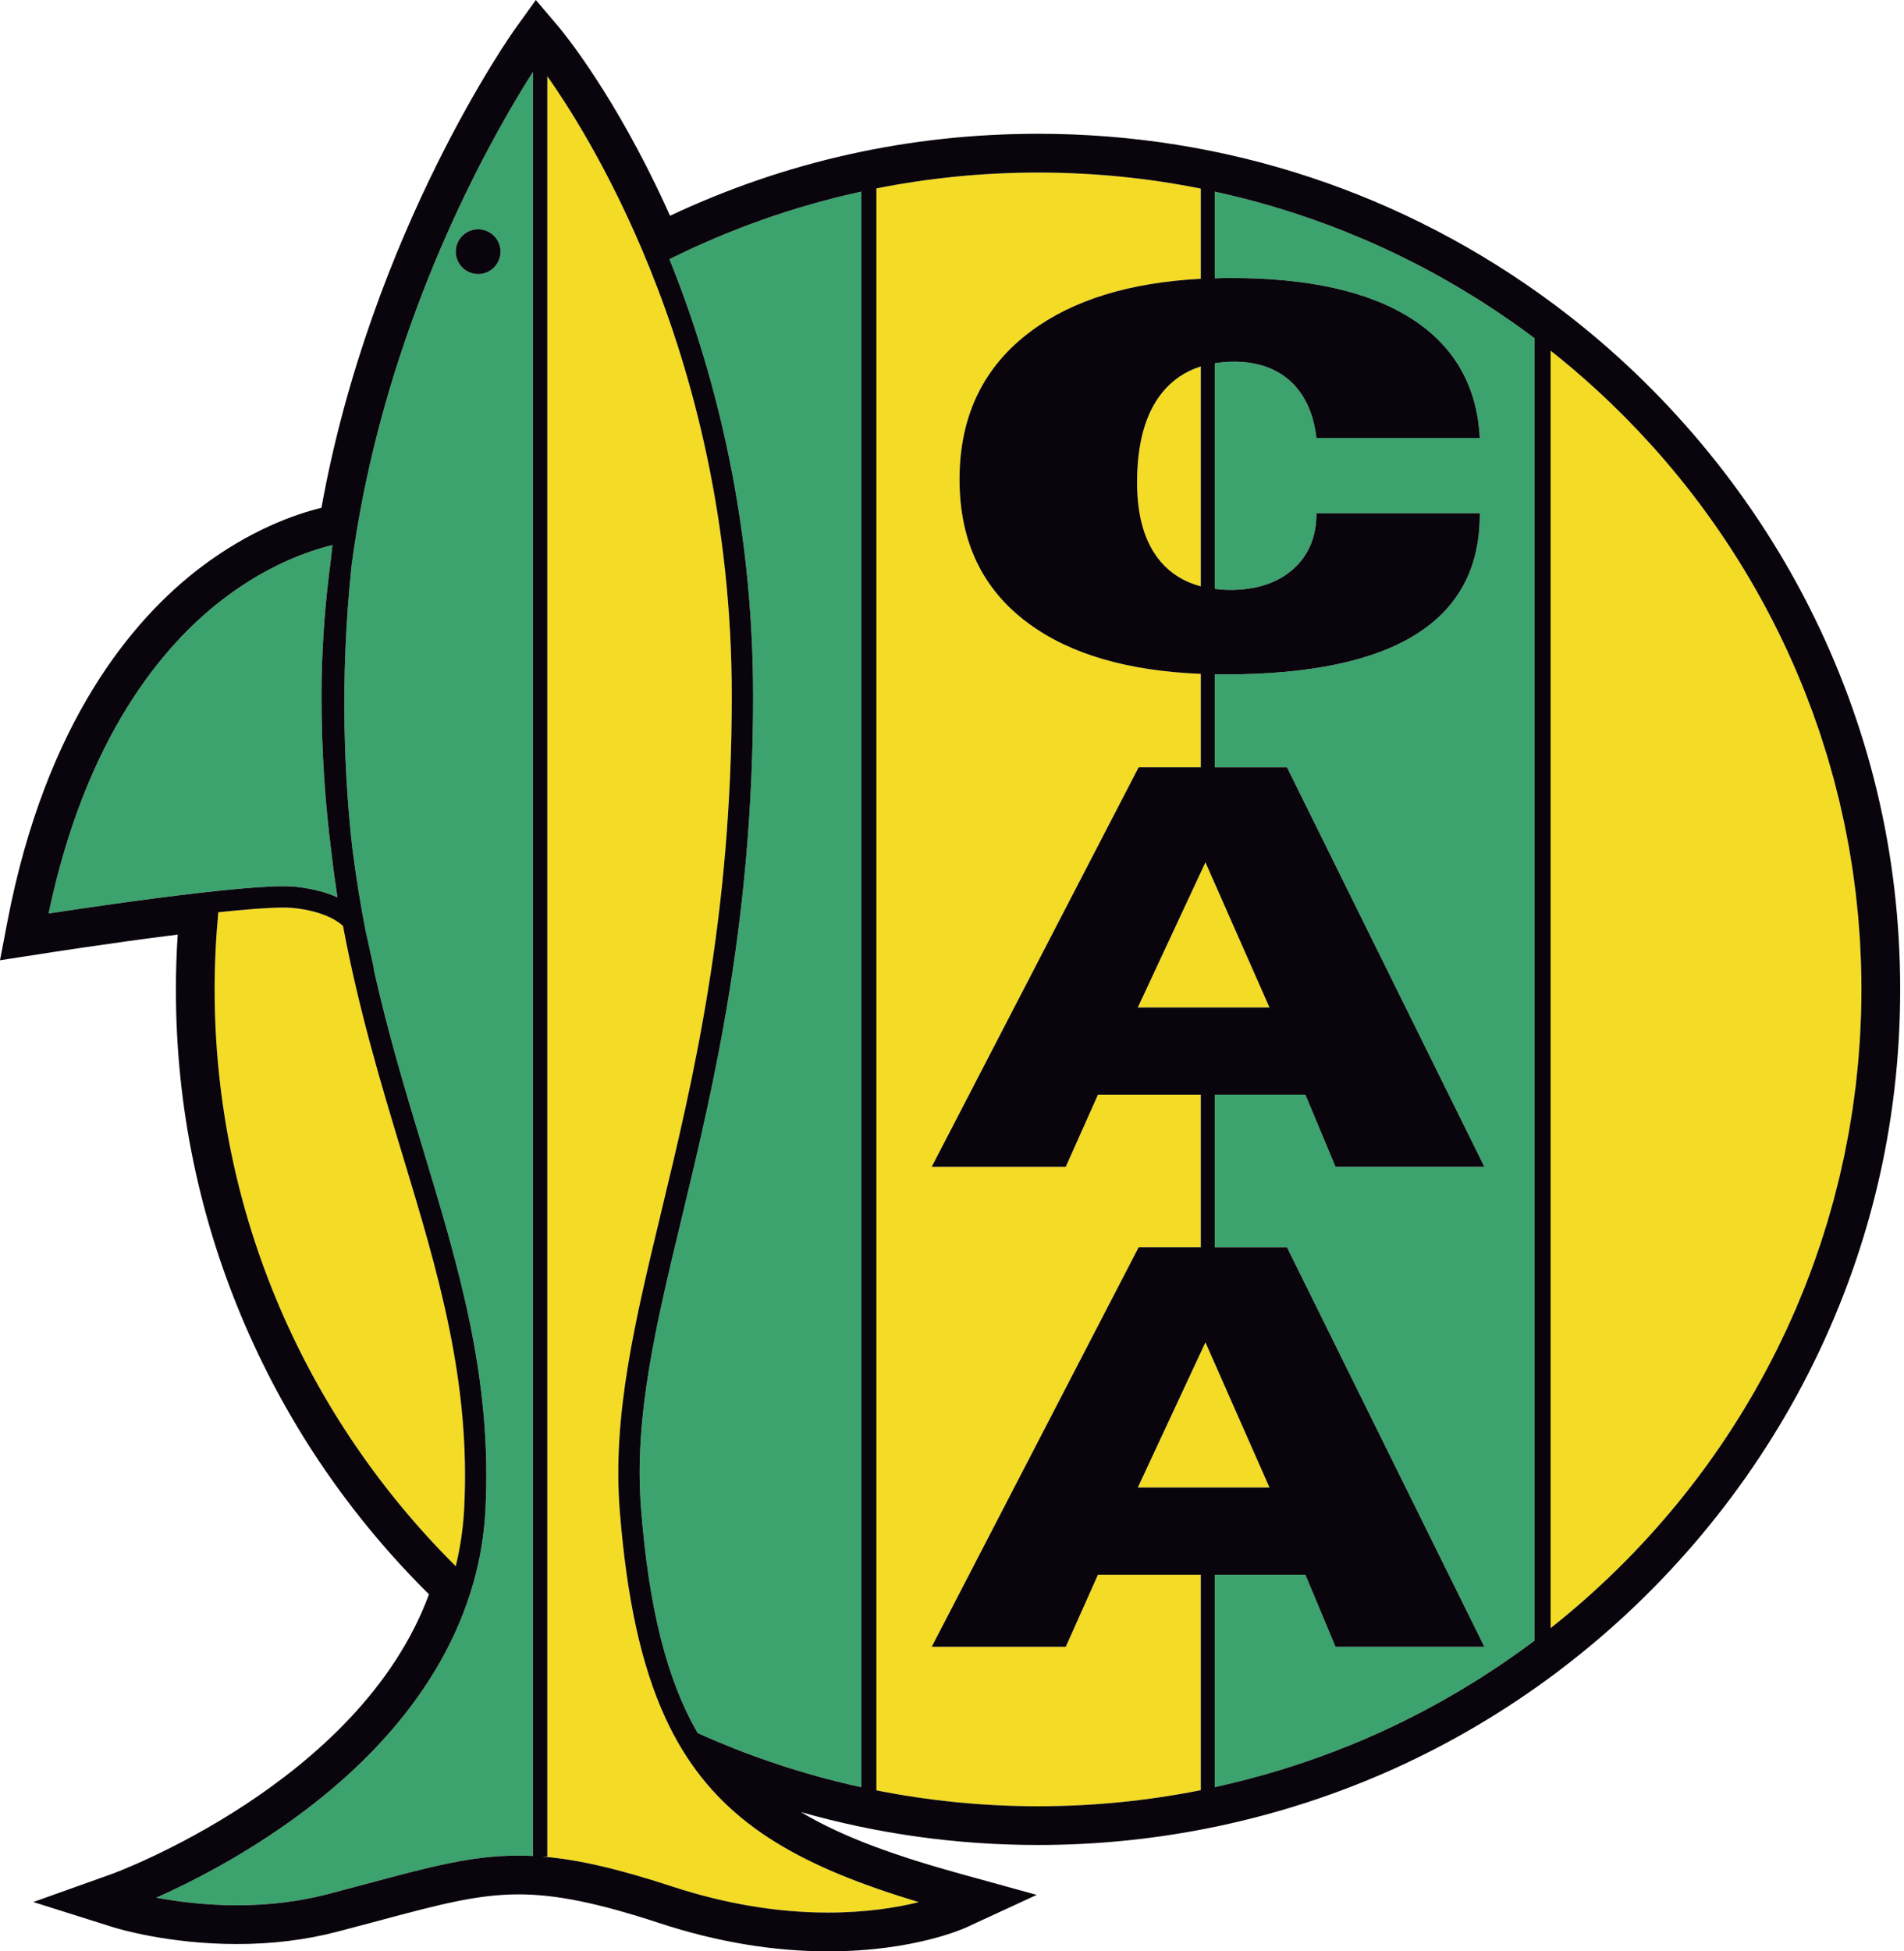
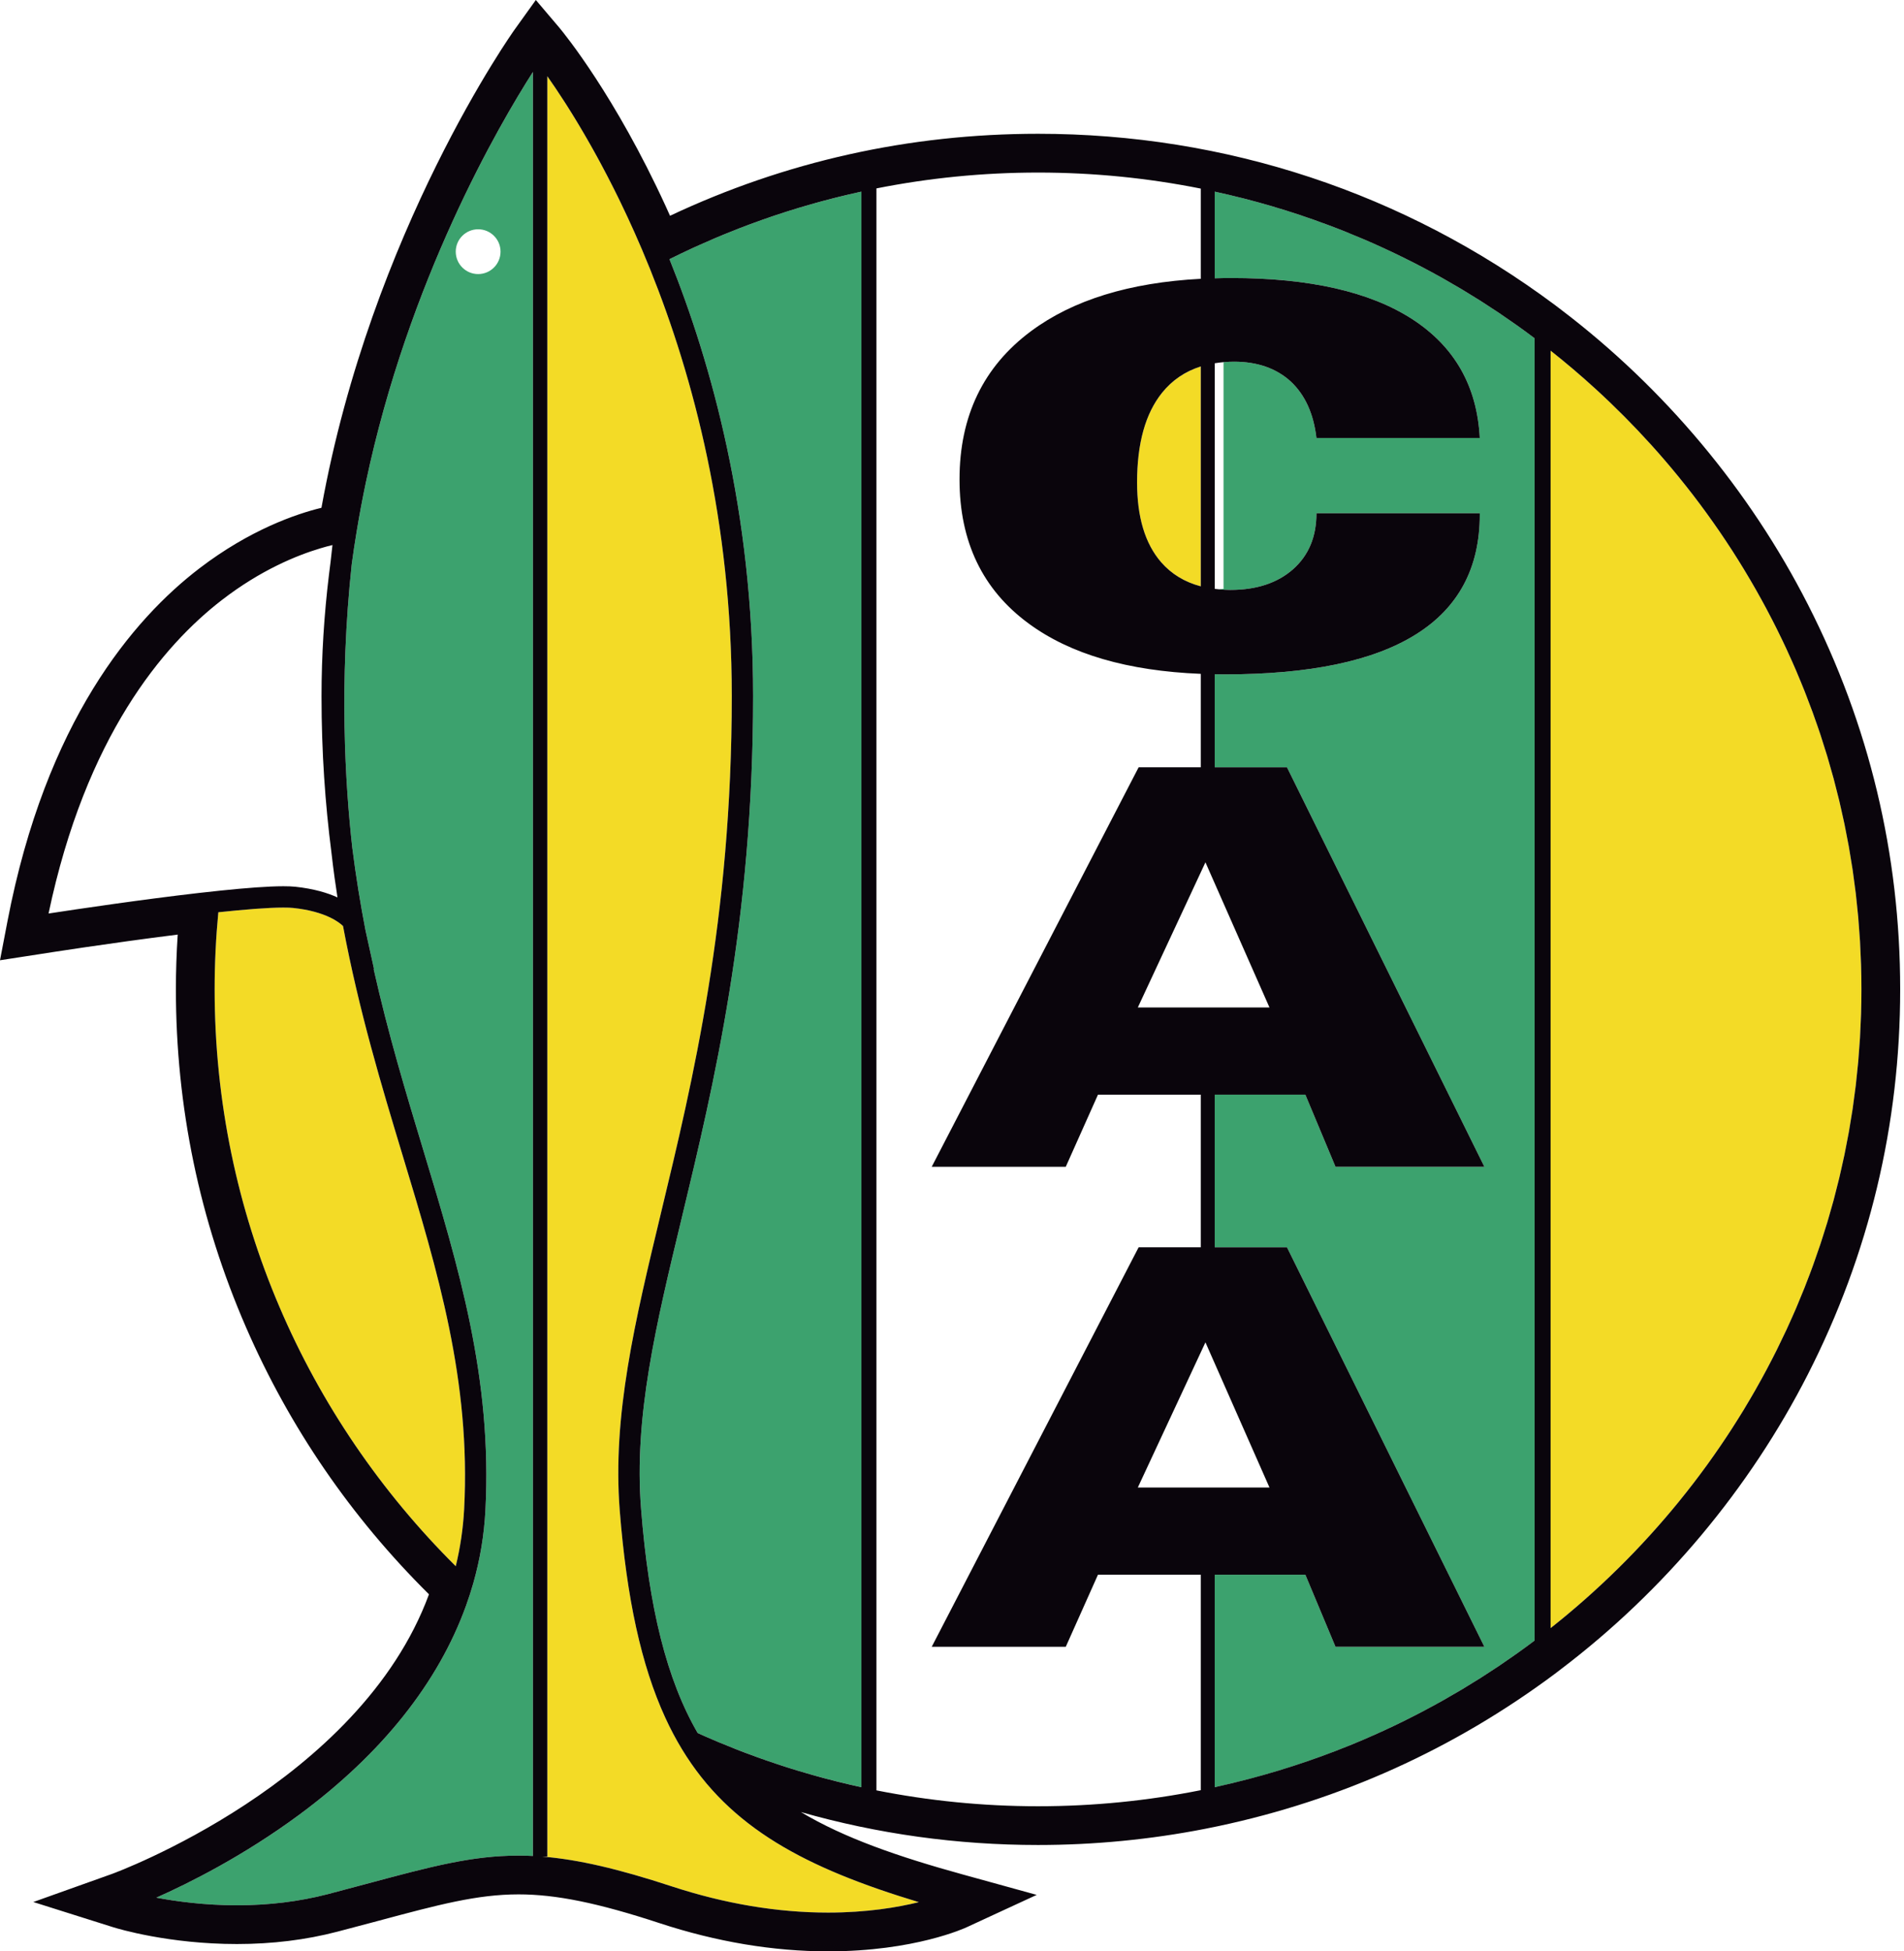
<svg xmlns="http://www.w3.org/2000/svg" width="488" height="500" viewBox="0 0 488 500" fill="none">
  <g clip-path="url(#clip0_23_2)">
    <path d="M422.779 393.504C422.796 393.487 422.815 393.467 422.83 393.45C424.106 392.042 425.365 390.62 426.605 389.179C426.632 389.149 426.659 389.115 426.686 389.084C427.913 387.657 429.122 386.215 430.313 384.754C430.349 384.705 430.391 384.657 430.427 384.608C431.601 383.164 432.758 381.703 433.896 380.222C433.947 380.159 433.996 380.091 434.047 380.028C435.168 378.567 436.269 377.094 437.353 375.603C437.419 375.511 437.485 375.421 437.555 375.326C438.615 373.858 439.66 372.377 440.684 370.882C440.767 370.765 440.847 370.644 440.927 370.525C441.933 369.052 442.92 367.571 443.888 366.071C443.988 365.923 444.078 365.77 444.175 365.619C445.121 364.146 446.052 362.665 446.963 361.17C447.075 360.983 447.185 360.791 447.294 360.606C448.181 359.137 449.052 357.664 449.9 356.174C450.027 355.95 450.148 355.729 450.272 355.505C451.101 354.047 451.916 352.576 452.703 351.093C452.844 350.83 452.978 350.563 453.117 350.303C453.882 348.854 454.638 347.395 455.373 345.929C455.523 345.621 455.667 345.312 455.818 345.005C456.527 343.569 457.223 342.127 457.899 340.678C458.059 340.323 458.212 339.971 458.375 339.618C459.022 338.203 459.664 336.781 460.279 335.349C460.451 334.946 460.614 334.54 460.784 334.138C461.373 332.743 461.954 331.348 462.515 329.937C462.693 329.49 462.86 329.036 463.033 328.586C463.57 327.215 464.1 325.839 464.601 324.453C464.786 323.952 464.958 323.442 465.136 322.938C465.615 321.594 466.089 320.25 466.539 318.893C466.726 318.334 466.896 317.767 467.081 317.206C467.504 315.893 467.924 314.583 468.323 313.263C468.51 312.645 468.678 312.023 468.858 311.403C469.23 310.126 469.602 308.848 469.952 307.564C470.132 306.891 470.297 306.203 470.472 305.524C470.793 304.284 471.119 303.045 471.418 301.793C471.593 301.061 471.751 300.317 471.919 299.578C472.191 298.374 472.471 297.171 472.723 295.958C472.889 295.163 473.035 294.358 473.19 293.558C473.419 292.394 473.655 291.234 473.864 290.065C474.019 289.199 474.148 288.327 474.291 287.464C474.476 286.348 474.671 285.227 474.838 284.106C474.977 283.17 475.089 282.227 475.215 281.286C475.361 280.224 475.514 279.161 475.641 278.092C475.76 277.076 475.855 276.054 475.959 275.031C476.061 274.029 476.18 273.03 476.27 272.019C476.368 270.91 476.436 269.79 476.518 268.671C476.586 267.747 476.667 266.828 476.723 265.9C476.798 264.604 476.844 263.301 476.898 262.003C476.927 261.244 476.973 260.491 476.995 259.727C477.056 257.661 477.087 255.592 477.087 253.511C477.087 251.432 477.056 249.356 476.995 247.292C476.973 246.534 476.927 245.78 476.898 245.021C476.844 243.718 476.798 242.415 476.723 241.122C476.667 240.193 476.586 239.272 476.518 238.35C476.438 237.235 476.368 236.111 476.27 234.998C476.18 233.989 476.061 232.992 475.959 231.988C475.855 230.965 475.76 229.941 475.641 228.925C475.514 227.855 475.359 226.793 475.215 225.726C475.089 224.79 474.977 223.849 474.838 222.913C474.671 221.79 474.476 220.674 474.291 219.556C474.148 218.688 474.019 217.817 473.864 216.954C473.655 215.785 473.419 214.623 473.19 213.458C473.035 212.661 472.889 211.856 472.723 211.061C472.471 209.846 472.191 208.64 471.916 207.434C471.749 206.697 471.593 205.958 471.418 205.224C471.119 203.97 470.793 202.728 470.467 201.48C470.297 200.809 470.132 200.129 469.952 199.455C469.602 198.164 469.227 196.881 468.853 195.599C468.676 194.987 468.51 194.369 468.323 193.754C467.924 192.429 467.501 191.109 467.074 189.796C466.894 189.24 466.726 188.678 466.541 188.121C466.089 186.76 465.612 185.413 465.129 184.061C464.954 183.566 464.786 183.062 464.604 182.564C464.098 181.176 463.568 179.795 463.031 178.419C462.858 177.974 462.69 177.524 462.515 177.082C461.954 175.667 461.37 174.262 460.777 172.864C460.612 172.465 460.451 172.066 460.279 171.67C459.661 170.228 459.017 168.801 458.365 167.377C458.205 167.032 458.057 166.686 457.899 166.341C457.223 164.88 456.52 163.434 455.81 161.989C455.659 161.69 455.521 161.389 455.373 161.092C454.636 159.617 453.875 158.146 453.104 156.69C452.971 156.439 452.842 156.184 452.708 155.929C451.911 154.434 451.094 152.955 450.258 151.48C450.138 151.273 450.027 151.059 449.905 150.85C449.047 149.35 448.169 147.857 447.277 146.377C447.172 146.207 447.07 146.029 446.966 145.859C446.049 144.347 445.111 142.852 444.158 141.364C444.068 141.228 443.985 141.092 443.895 140.956C442.918 139.443 441.919 137.946 440.908 136.46C440.835 136.356 440.764 136.249 440.694 136.144C439.656 134.632 438.6 133.137 437.528 131.659C437.47 131.579 437.419 131.501 437.361 131.426C436.267 129.918 435.153 128.433 434.023 126.957C433.984 126.906 433.945 126.858 433.906 126.802C432.756 125.311 431.584 123.833 430.395 122.372C430.371 122.341 430.349 122.311 430.325 122.28C429.119 120.799 427.894 119.336 426.649 117.889C426.642 117.88 426.63 117.867 426.622 117.858C417.817 107.628 408.037 98.241 397.425 89.849V417.175C397.437 417.168 397.447 417.158 397.459 417.148C398.964 415.955 400.447 414.749 401.917 413.524C401.922 413.516 401.93 413.512 401.935 413.504C403.413 412.269 404.871 411.017 406.313 409.741C406.315 409.736 406.318 409.736 406.323 409.734C407.767 408.455 409.191 407.159 410.599 405.844C410.601 405.844 410.604 405.839 410.606 405.839C412.014 404.526 413.404 403.189 414.778 401.835C414.78 401.835 414.78 401.833 414.785 401.833C416.154 400.481 417.503 399.112 418.836 397.724C418.845 397.717 418.855 397.707 418.862 397.697C420.187 396.316 421.495 394.918 422.779 393.504Z" fill="#F3DB26" />
    <path d="M297.839 100.635C293.578 105.93 291.436 113.569 291.436 123.622C291.436 132.507 293.49 139.322 297.609 144.065C300.256 147.099 303.647 149.148 307.763 150.237V93.894C303.764 95.156 300.45 97.397 297.839 100.635Z" fill="#F3DB26" />
-     <path d="M273.159 421.962H238.803L291.835 319.598H307.763V280.489H281.415L273.159 298.968H238.803L291.835 196.608H307.763V172.662C289.022 171.906 274.311 167.622 263.651 159.767C251.828 151.093 245.928 138.768 245.928 122.849C245.928 106.633 252.025 93.955 264.225 84.877C274.97 76.886 289.447 72.406 307.763 71.436V48.326C294.29 45.634 280.345 44.215 266.065 44.215C251.879 44.215 238.027 45.617 224.629 48.277V458.75C238.027 461.407 251.879 462.817 266.065 462.817C280.345 462.817 294.29 461.392 307.763 458.701V403.486H281.415L273.159 421.962Z" fill="#F3DB26" />
    <path d="M103.196 296.058C97.806 278.242 92.017 259.102 87.918 237.276C87.075 236.447 83.584 233.534 75.148 232.647C74.492 232.579 73.66 232.55 72.629 232.55C68.722 232.55 62.725 233.034 55.957 233.753C55.339 240.261 55.011 246.847 55.011 253.511C55.011 311.155 78.658 363.421 116.81 401.312C117.947 396.642 118.691 391.77 118.961 386.684C120.69 353.835 112.198 325.771 103.196 296.058Z" fill="#F3DB26" />
    <path d="M169.453 310.62C177.522 277.122 187.557 235.44 187.557 178.346C187.557 133.56 177.721 96.529 166.621 68.966C165.923 67.235 165.223 65.543 164.518 63.885C163.92 62.482 163.324 61.115 162.724 59.769C162.529 59.331 162.332 58.908 162.138 58.475C161.732 57.578 161.326 56.681 160.922 55.811C160.691 55.31 160.458 54.829 160.224 54.333C159.86 53.557 159.49 52.777 159.126 52.021C158.88 51.51 158.637 51.019 158.394 50.516C158.039 49.801 157.686 49.082 157.336 48.386C157.088 47.89 156.84 47.407 156.595 46.925C156.252 46.252 155.909 45.578 155.566 44.922C155.318 44.446 155.07 43.979 154.822 43.512C154.487 42.877 154.154 42.248 153.826 41.633C153.578 41.176 153.332 40.726 153.087 40.276C152.761 39.683 152.438 39.099 152.119 38.523C151.874 38.086 151.63 37.648 151.385 37.22C151.074 36.663 150.765 36.124 150.456 35.589C150.216 35.168 149.975 34.748 149.737 34.342C149.438 33.831 149.143 33.338 148.852 32.844C148.616 32.441 148.373 32.03 148.137 31.638C147.86 31.179 147.59 30.739 147.32 30.294C147.077 29.903 146.834 29.499 146.6 29.12C146.353 28.726 146.117 28.352 145.881 27.972C145.63 27.574 145.375 27.165 145.13 26.781C144.969 26.528 144.816 26.3 144.663 26.054C143.036 23.531 141.568 21.357 140.314 19.58C140.304 19.566 140.292 19.549 140.282 19.534V475.721H139.028C148.161 476.455 158.479 478.855 172.132 483.335C185.749 487.796 199.246 490.067 212.248 490.067C222.179 490.067 230.075 488.725 235.499 487.393C206.573 478.663 187.074 468.413 174.811 448.237C173.253 445.677 171.811 442.962 170.486 440.064C164.369 426.717 160.63 409.607 158.841 387.054C156.921 362.677 162.736 338.556 169.453 310.62Z" fill="#F3DB26" />
-     <path d="M325.369 381.144L310.18 346.722L308.957 343.948L307.763 346.51L291.628 381.144H325.369Z" fill="#F3DB26" />
-     <path d="M291.628 258.144H325.369L310.18 223.727L308.957 220.951L307.763 223.516L291.628 258.144Z" fill="#F3DB26" />
-     <path d="M386.808 81.984C385.918 81.367 385.038 80.744 384.141 80.141C383.225 79.526 382.294 78.933 381.367 78.328C380.721 77.91 380.081 77.477 379.435 77.069C378.324 76.364 377.2 75.683 376.08 75C375.598 74.708 375.124 74.406 374.64 74.117C373.384 73.366 372.107 72.634 370.831 71.907C370.476 71.706 370.128 71.496 369.773 71.295C368.385 70.514 366.98 69.756 365.575 69.009C365.324 68.876 365.079 68.737 364.826 68.603C363.316 67.804 361.79 67.031 360.258 66.269C360.107 66.194 359.959 66.116 359.806 66.041C358.189 65.244 356.555 64.466 354.914 63.707C354.846 63.675 354.781 63.642 354.713 63.612C353.008 62.825 351.29 62.064 349.564 61.32C349.559 61.32 349.549 61.315 349.544 61.312C337.359 56.093 324.579 51.982 311.339 49.101V71.309H311.349C312.723 71.263 314.108 71.234 315.523 71.234C335.577 71.234 351.056 74.735 361.943 81.758C372.788 88.784 378.593 98.929 379.269 112.225H337.408C336.681 105.962 334.457 101.144 330.815 97.743C327.122 94.376 322.279 92.674 316.255 92.674C315.455 92.674 314.685 92.715 313.921 92.771C313.812 92.778 313.702 92.786 313.593 92.795C312.822 92.863 312.071 92.953 311.339 93.073V150.891C311.94 150.967 312.552 151.03 313.175 151.076C313.877 151.12 314.582 151.159 315.322 151.159C322.029 151.159 327.407 149.391 331.408 145.866C335.432 142.297 337.408 137.518 337.408 131.513H379.269V131.902C379.269 145.48 373.821 155.72 362.908 162.549C351.987 169.39 335.684 172.796 313.916 172.796C313.044 172.796 312.193 172.779 311.339 172.764V196.608H329.855L380.451 298.968H342.295L334.566 280.489H311.339V319.598H329.855L380.451 421.962H342.295L334.566 403.486H311.339V457.935C311.349 457.93 311.359 457.93 311.373 457.928C324.599 455.049 337.362 450.936 349.532 445.724C349.576 445.704 349.615 445.685 349.654 445.668C351.348 444.941 353.03 444.194 354.703 443.426C354.815 443.373 354.927 443.319 355.038 443.268C356.633 442.529 358.223 441.775 359.796 440.998C359.998 440.898 360.19 440.793 360.392 440.694C361.877 439.957 363.355 439.206 364.819 438.435C365.115 438.28 365.405 438.114 365.699 437.956C367.06 437.232 368.419 436.5 369.764 435.741C370.172 435.515 370.571 435.275 370.974 435.044C372.2 434.344 373.425 433.643 374.636 432.921C375.168 432.603 375.693 432.267 376.226 431.944C377.295 431.29 378.367 430.648 379.425 429.975C380.132 429.525 380.828 429.058 381.53 428.601C382.401 428.037 383.278 427.478 384.139 426.9C385.05 426.284 385.95 425.652 386.852 425.025C387.491 424.58 388.138 424.145 388.772 423.693C390.304 422.604 391.821 421.495 393.321 420.367V86.674C391.821 85.541 390.304 84.432 388.772 83.346C388.126 82.881 387.462 82.441 386.808 81.984Z" fill="#3CA26E" />
+     <path d="M386.808 81.984C385.918 81.367 385.038 80.744 384.141 80.141C383.225 79.526 382.294 78.933 381.367 78.328C380.721 77.91 380.081 77.477 379.435 77.069C378.324 76.364 377.2 75.683 376.08 75C375.598 74.708 375.124 74.406 374.64 74.117C373.384 73.366 372.107 72.634 370.831 71.907C370.476 71.706 370.128 71.496 369.773 71.295C368.385 70.514 366.98 69.756 365.575 69.009C365.324 68.876 365.079 68.737 364.826 68.603C363.316 67.804 361.79 67.031 360.258 66.269C360.107 66.194 359.959 66.116 359.806 66.041C358.189 65.244 356.555 64.466 354.914 63.707C354.846 63.675 354.781 63.642 354.713 63.612C353.008 62.825 351.29 62.064 349.564 61.32C349.559 61.32 349.549 61.315 349.544 61.312C337.359 56.093 324.579 51.982 311.339 49.101V71.309H311.349C312.723 71.263 314.108 71.234 315.523 71.234C335.577 71.234 351.056 74.735 361.943 81.758C372.788 88.784 378.593 98.929 379.269 112.225H337.408C336.681 105.962 334.457 101.144 330.815 97.743C327.122 94.376 322.279 92.674 316.255 92.674C315.455 92.674 314.685 92.715 313.921 92.771C313.812 92.778 313.702 92.786 313.593 92.795V150.891C311.94 150.967 312.552 151.03 313.175 151.076C313.877 151.12 314.582 151.159 315.322 151.159C322.029 151.159 327.407 149.391 331.408 145.866C335.432 142.297 337.408 137.518 337.408 131.513H379.269V131.902C379.269 145.48 373.821 155.72 362.908 162.549C351.987 169.39 335.684 172.796 313.916 172.796C313.044 172.796 312.193 172.779 311.339 172.764V196.608H329.855L380.451 298.968H342.295L334.566 280.489H311.339V319.598H329.855L380.451 421.962H342.295L334.566 403.486H311.339V457.935C311.349 457.93 311.359 457.93 311.373 457.928C324.599 455.049 337.362 450.936 349.532 445.724C349.576 445.704 349.615 445.685 349.654 445.668C351.348 444.941 353.03 444.194 354.703 443.426C354.815 443.373 354.927 443.319 355.038 443.268C356.633 442.529 358.223 441.775 359.796 440.998C359.998 440.898 360.19 440.793 360.392 440.694C361.877 439.957 363.355 439.206 364.819 438.435C365.115 438.28 365.405 438.114 365.699 437.956C367.06 437.232 368.419 436.5 369.764 435.741C370.172 435.515 370.571 435.275 370.974 435.044C372.2 434.344 373.425 433.643 374.636 432.921C375.168 432.603 375.693 432.267 376.226 431.944C377.295 431.29 378.367 430.648 379.425 429.975C380.132 429.525 380.828 429.058 381.53 428.601C382.401 428.037 383.278 427.478 384.139 426.9C385.05 426.284 385.95 425.652 386.852 425.025C387.491 424.58 388.138 424.145 388.772 423.693C390.304 422.604 391.821 421.495 393.321 420.367V86.674C391.821 85.541 390.304 84.432 388.772 83.346C388.126 82.881 387.462 82.441 386.808 81.984Z" fill="#3CA26E" />
    <path d="M220.778 49.101C220.773 49.101 220.766 49.101 220.761 49.101C212.133 50.983 203.7 53.382 195.502 56.273C195.405 56.307 195.303 56.346 195.206 56.382C193.263 57.068 191.338 57.78 189.424 58.522C189.067 58.658 188.719 58.809 188.364 58.952C186.706 59.603 185.053 60.265 183.417 60.96C182.634 61.291 181.866 61.648 181.088 61.986C179.88 62.516 178.667 63.036 177.473 63.586C175.494 64.497 173.532 65.438 171.585 66.408C182.289 92.956 193.022 131.285 193.022 178.346C193.022 236.089 182.899 278.116 174.772 311.913C168.145 339.385 162.427 363.12 164.309 386.623C166.305 412.024 170.897 430.405 178.82 444.068C180.5 444.826 182.199 445.566 183.903 446.285C184.839 446.681 185.787 447.051 186.731 447.43C187.492 447.741 188.25 448.06 189.016 448.361C190.326 448.869 191.646 449.356 192.969 449.839C193.368 449.99 193.764 450.146 194.165 450.289C195.723 450.851 197.294 451.39 198.869 451.916C199.03 451.969 199.19 452.027 199.353 452.081C201.069 452.647 202.795 453.194 204.529 453.722C204.551 453.727 204.575 453.736 204.597 453.741C209.904 455.343 215.301 456.746 220.778 457.94V49.101Z" fill="#3CA26E" />
    <path d="M122.554 70.227C119.382 70.227 116.81 67.655 116.81 64.475C116.81 61.312 119.382 58.75 122.554 58.75C125.715 58.75 128.289 61.312 128.289 64.475C128.289 67.655 125.715 70.227 122.554 70.227ZM136.589 81.481V18.43C127.869 32.074 104.72 71.722 93.773 123.612C92.907 127.718 92.119 131.902 91.419 136.159C90.955 138.959 90.522 141.782 90.141 144.643C86.895 174.933 88.451 200.887 90.289 217.185C91.22 224.544 92.365 231.609 93.685 238.416L95.88 248.366L95.742 248.189C99.493 264.949 104.083 280.146 108.427 294.475C117.551 324.655 126.201 353.171 124.414 386.99C124.086 393.321 123.041 399.554 121.31 405.654C120.76 407.582 120.143 409.495 119.457 411.396C112.349 431.132 97.874 449.358 76.662 465.017C62.402 475.548 48.469 482.511 40.069 486.238C45.209 487.205 52.466 488.19 60.719 488.19C68.888 488.19 76.694 487.232 83.919 485.365C87.739 484.366 91.276 483.418 94.575 482.533C110.482 478.266 120.979 475.463 132.921 475.463C134.126 475.463 135.352 475.5 136.589 475.56V81.481Z" fill="#3CA26E" />
-     <path d="M75.697 227.211C80.448 227.722 83.946 228.786 86.496 229.946C86.032 227.002 85.475 223.102 84.943 218.423C83.35 206.019 82.407 192.77 82.407 178.441C82.407 167.771 83.09 157.346 84.313 147.267C84.447 146.165 84.581 145.071 84.726 143.982C84.882 142.545 85.035 141.116 85.21 139.657C84.303 139.871 83.224 140.163 82.021 140.525C76.094 142.307 66.85 146.041 56.893 153.726C41.759 165.398 21.975 188.756 12.445 234.072C19.85 232.936 36.406 230.476 50.997 228.803C52.894 228.585 54.751 228.38 56.555 228.196C63.024 227.525 68.759 227.085 72.629 227.085C73.869 227.085 74.883 227.128 75.697 227.211Z" fill="#3CA26E" />
    <path d="M291.628 381.144L307.763 346.51L308.957 343.948L310.18 346.722L325.369 381.144H291.628ZM307.763 150.237C303.647 149.148 300.256 147.099 297.609 144.065C293.49 139.322 291.436 132.507 291.436 123.622C291.436 113.569 293.578 105.931 297.84 100.636C300.451 97.397 303.764 95.156 307.763 93.894V150.237ZM307.763 258.144H291.628L307.763 223.516L308.957 220.951L310.18 223.727L325.369 258.144H307.763ZM224.629 48.277C238.027 45.617 251.879 44.215 266.065 44.215C280.345 44.215 294.29 45.634 307.763 48.325V71.436C289.447 72.406 274.97 76.886 264.225 84.877C252.025 93.955 245.928 106.633 245.928 122.849C245.928 138.767 251.828 151.093 263.651 159.767C274.311 167.622 289.022 171.906 307.763 172.662V196.608H291.835L238.803 298.967H273.159L281.415 280.489H307.763V319.598H291.835L238.803 421.962H273.159L281.415 403.486H307.763V458.701C294.29 461.392 280.345 462.817 266.065 462.817C251.879 462.817 238.027 461.407 224.629 458.749V48.277ZM177.473 63.586C178.667 63.034 179.88 62.516 181.088 61.986C181.866 61.648 182.634 61.291 183.417 60.96C185.053 60.265 186.706 59.603 188.364 58.952C188.719 58.808 189.067 58.658 189.424 58.522C191.338 57.78 193.263 57.073 195.206 56.382C195.303 56.346 195.405 56.307 195.502 56.273C203.7 53.382 212.133 50.983 220.761 49.101H220.778V457.94C216.675 457.045 212.615 456.036 208.601 454.906C207.261 454.531 205.927 454.142 204.597 453.741C204.575 453.736 204.551 453.727 204.529 453.722C202.795 453.194 201.069 452.647 199.353 452.081C199.19 452.027 199.03 451.969 198.869 451.916C197.294 451.388 195.723 450.851 194.165 450.289C193.764 450.146 193.368 449.99 192.969 449.839C191.646 449.356 190.326 448.872 189.016 448.361C188.25 448.06 187.492 447.741 186.731 447.43C185.787 447.051 184.839 446.681 183.903 446.285C182.199 445.566 180.5 444.826 178.82 444.068C170.897 430.405 166.305 412.024 164.309 386.623C162.427 363.119 168.145 339.385 174.772 311.913C182.899 278.116 193.022 236.089 193.022 178.346C193.022 131.285 182.289 92.956 171.585 66.408C173.532 65.438 175.494 64.497 177.473 63.586ZM118.961 386.684C118.691 391.77 117.947 396.642 116.81 401.312C78.658 363.421 55.011 311.155 55.011 253.511C55.011 246.847 55.339 240.261 55.957 233.753C62.725 233.034 68.722 232.55 72.629 232.55C73.66 232.55 74.492 232.579 75.148 232.647C83.584 233.534 87.075 236.447 87.918 237.276C92.017 259.102 97.806 278.242 103.196 296.057C112.198 325.77 120.69 353.835 118.961 386.684ZM82.021 140.525C83.224 140.163 84.303 139.871 85.21 139.657C85.035 141.116 84.882 142.545 84.726 143.982C84.581 145.071 84.447 146.165 84.313 147.267C83.09 157.346 82.407 167.771 82.407 178.441C82.407 192.77 83.35 206.019 84.943 218.423C85.475 223.102 86.032 227.002 86.496 229.946C83.946 228.786 80.448 227.722 75.697 227.211C74.883 227.128 73.869 227.085 72.629 227.085C68.759 227.085 63.024 227.525 56.555 228.196C54.751 228.38 52.894 228.585 50.997 228.803C36.406 230.476 19.85 232.936 12.445 234.072C21.975 188.756 41.759 165.398 56.893 153.726C66.85 146.041 76.094 142.307 82.021 140.525ZM60.719 488.19C52.466 488.19 45.209 487.205 40.069 486.238C48.469 482.511 62.402 475.548 76.662 465.017C97.874 449.358 112.349 431.132 119.457 411.396C120.143 409.495 120.76 407.582 121.31 405.654C123.041 399.554 124.086 393.321 124.414 386.991C126.201 353.171 117.551 324.655 108.427 294.475C104.083 280.146 99.493 264.949 95.742 248.189L95.88 248.366L93.685 238.416C92.365 231.609 91.22 224.544 90.289 217.185C88.451 200.887 86.895 174.933 90.141 144.643C90.522 141.782 90.955 138.96 91.419 136.159C92.119 131.902 92.907 127.718 93.773 123.612C104.72 71.722 127.869 32.074 136.589 18.43V475.56C135.352 475.5 134.126 475.463 132.921 475.463C120.979 475.463 110.482 478.266 94.575 482.533C91.276 483.418 87.739 484.366 83.919 485.365C76.694 487.232 68.888 488.19 60.719 488.19ZM212.248 490.067C199.246 490.067 185.749 487.796 172.132 483.335C158.479 478.855 148.161 476.455 139.028 475.721H140.282V19.534C140.292 19.549 140.304 19.566 140.314 19.58C141.568 21.357 143.036 23.531 144.663 26.054C144.816 26.3 144.969 26.528 145.13 26.781C145.375 27.165 145.63 27.574 145.881 27.972C146.117 28.352 146.352 28.726 146.6 29.12C146.834 29.499 147.077 29.9 147.32 30.294C147.59 30.739 147.86 31.179 148.137 31.638C148.373 32.032 148.611 32.441 148.852 32.844C149.143 33.338 149.438 33.831 149.737 34.342C149.975 34.748 150.216 35.168 150.456 35.589C150.765 36.124 151.074 36.663 151.385 37.22C151.63 37.648 151.874 38.086 152.119 38.523C152.438 39.099 152.761 39.683 153.087 40.276C153.332 40.726 153.578 41.176 153.826 41.633C154.154 42.248 154.487 42.877 154.822 43.512C155.07 43.979 155.318 44.445 155.566 44.922C155.909 45.578 156.252 46.252 156.595 46.925C156.845 47.409 157.088 47.89 157.336 48.386C157.686 49.082 158.039 49.801 158.394 50.516C158.637 51.019 158.88 51.51 159.126 52.021C159.49 52.777 159.86 53.557 160.224 54.333C160.458 54.829 160.691 55.31 160.922 55.811C161.326 56.681 161.732 57.578 162.138 58.475C162.332 58.908 162.529 59.331 162.724 59.769C163.324 61.115 163.92 62.482 164.518 63.885C165.223 65.543 165.923 67.235 166.621 68.966C177.721 96.529 187.557 133.56 187.557 178.346C187.557 235.44 177.522 277.122 169.453 310.62C162.736 338.556 156.921 362.677 158.841 387.054C160.63 409.607 164.369 426.717 170.486 440.064C171.811 442.962 173.253 445.677 174.811 448.237C187.074 468.413 206.573 478.663 235.499 487.393C230.075 488.725 222.179 490.067 212.248 490.067ZM393.321 420.367C391.821 421.495 390.304 422.604 388.773 423.693C388.138 424.145 387.491 424.58 386.852 425.025C385.95 425.652 385.051 426.284 384.139 426.9C383.278 427.478 382.401 428.037 381.53 428.601C380.828 429.058 380.132 429.525 379.425 429.975C378.367 430.648 377.295 431.29 376.226 431.944C375.693 432.267 375.168 432.603 374.636 432.921C373.425 433.643 372.2 434.344 370.974 435.044C370.571 435.275 370.172 435.515 369.764 435.741C368.419 436.5 367.06 437.232 365.699 437.956C365.405 438.114 365.115 438.28 364.819 438.435C363.355 439.206 361.877 439.957 360.392 440.694C360.19 440.793 359.998 440.898 359.796 440.997C358.223 441.775 356.633 442.529 355.039 443.268C354.927 443.319 354.815 443.373 354.703 443.426C353.03 444.194 351.348 444.941 349.654 445.668C349.615 445.685 349.576 445.704 349.532 445.724C340.073 449.774 330.251 453.153 320.135 455.813C317.237 456.574 314.32 457.283 311.373 457.928C311.359 457.93 311.349 457.935 311.339 457.935V403.486H334.566L342.295 421.962H380.451L329.855 319.598H311.339V280.489H334.566L342.295 298.967H380.451L329.855 196.608H311.339V172.764C312.193 172.779 313.044 172.796 313.916 172.796C335.685 172.796 351.987 169.39 362.908 162.549C373.821 155.72 379.269 145.48 379.269 131.902V131.513H337.408C337.408 137.518 335.432 142.297 331.408 145.866C327.407 149.391 322.029 151.159 315.322 151.159C314.583 151.159 313.878 151.12 313.175 151.076C312.553 151.03 311.94 150.967 311.339 150.891V93.08C311.39 93.072 311.442 93.06 311.495 93.053C312.178 92.944 312.876 92.859 313.593 92.795C313.702 92.785 313.812 92.778 313.921 92.771C314.685 92.715 315.455 92.674 316.255 92.674C322.279 92.674 327.122 94.376 330.815 97.743C334.457 101.144 336.681 105.962 337.408 112.225H379.269C378.594 98.929 372.788 88.784 361.943 81.758C351.056 74.735 335.578 71.234 315.523 71.234C314.108 71.234 312.723 71.263 311.349 71.309C311.347 71.309 311.342 71.309 311.339 71.309V49.101C321.268 51.255 330.939 54.111 340.291 57.607C340.345 57.624 340.398 57.646 340.454 57.668C341.954 58.23 343.449 58.806 344.932 59.402C346.479 60.024 348.017 60.661 349.544 61.312C349.549 61.315 349.559 61.32 349.564 61.32C351.29 62.064 353.009 62.825 354.713 63.612C354.781 63.642 354.846 63.675 354.915 63.707C356.556 64.466 358.189 65.244 359.806 66.041C359.959 66.116 360.107 66.194 360.258 66.269C361.79 67.03 363.316 67.803 364.826 68.603C365.079 68.737 365.325 68.876 365.575 69.009C366.98 69.758 368.385 70.514 369.773 71.295C370.128 71.496 370.476 71.705 370.831 71.907C372.107 72.636 373.384 73.366 374.641 74.117C375.124 74.406 375.598 74.708 376.08 75C377.2 75.683 378.324 76.363 379.435 77.068C380.081 77.477 380.721 77.91 381.367 78.328C382.294 78.933 383.227 79.526 384.141 80.141C385.038 80.744 385.918 81.367 386.808 81.984C387.462 82.441 388.123 82.881 388.773 83.346C390.304 84.432 391.821 85.541 393.321 86.674V420.367ZM418.836 397.724C417.503 399.112 416.154 400.481 414.785 401.832C414.78 401.832 414.78 401.835 414.778 401.835C413.404 403.189 412.014 404.526 410.606 405.839C410.604 405.839 410.601 405.844 410.599 405.844C409.191 407.161 407.767 408.455 406.323 409.733C406.318 409.736 406.315 409.736 406.313 409.741C404.871 411.017 403.413 412.269 401.935 413.504C401.93 413.511 401.922 413.516 401.918 413.524C400.447 414.749 398.964 415.955 397.459 417.148C397.447 417.158 397.437 417.168 397.425 417.175V89.849C401.402 92.992 405.26 96.277 408.994 99.692C409.009 99.707 409.024 99.717 409.036 99.731C410.251 100.842 411.455 101.968 412.644 103.113C412.76 103.222 412.872 103.337 412.991 103.448C414.08 104.499 415.16 105.554 416.227 106.628C416.485 106.886 416.735 107.151 416.993 107.411C417.919 108.354 418.843 109.295 419.752 110.255C420.214 110.742 420.664 111.242 421.123 111.734C421.823 112.485 422.528 113.231 423.216 113.994C424.366 115.268 425.502 116.554 426.622 117.858C426.63 117.867 426.642 117.879 426.649 117.889C427.894 119.336 429.119 120.799 430.325 122.28C430.349 122.311 430.371 122.34 430.395 122.372C431.584 123.833 432.756 125.311 433.906 126.802C433.945 126.857 433.984 126.906 434.023 126.957C435.153 128.433 436.267 129.918 437.361 131.426C437.419 131.501 437.47 131.579 437.528 131.659C438.6 133.137 439.656 134.632 440.694 136.144C440.764 136.249 440.835 136.356 440.908 136.46C441.919 137.946 442.918 139.443 443.895 140.955C443.985 141.092 444.068 141.228 444.158 141.364C445.111 142.852 446.049 144.347 446.966 145.859C447.07 146.029 447.173 146.207 447.277 146.377C448.169 147.857 449.047 149.35 449.905 150.85C450.027 151.059 450.138 151.273 450.258 151.48C451.089 152.955 451.911 154.433 452.708 155.929C452.842 156.184 452.971 156.439 453.104 156.69C453.875 158.146 454.636 159.612 455.373 161.092C455.521 161.389 455.66 161.69 455.81 161.989C456.52 163.433 457.223 164.88 457.899 166.341C458.057 166.686 458.205 167.031 458.365 167.377C459.017 168.801 459.661 170.228 460.279 171.67C460.451 172.066 460.612 172.465 460.777 172.864C461.37 174.264 461.954 175.667 462.515 177.082C462.69 177.524 462.858 177.974 463.031 178.419C463.565 179.795 464.098 181.176 464.604 182.564C464.786 183.062 464.954 183.565 465.129 184.061C465.612 185.413 466.089 186.76 466.541 188.121C466.726 188.678 466.894 189.24 467.074 189.796C467.501 191.109 467.924 192.429 468.323 193.754C468.51 194.369 468.676 194.987 468.853 195.599C469.228 196.881 469.602 198.164 469.952 199.455C470.132 200.129 470.297 200.809 470.467 201.48C470.793 202.727 471.119 203.97 471.418 205.224C471.593 205.958 471.749 206.697 471.916 207.434C472.191 208.64 472.471 209.846 472.723 211.061C472.889 211.856 473.035 212.661 473.19 213.458C473.419 214.623 473.655 215.785 473.864 216.954C474.019 217.817 474.148 218.688 474.292 219.555C474.476 220.674 474.671 221.787 474.839 222.913C474.977 223.849 475.089 224.79 475.215 225.726C475.359 226.793 475.514 227.855 475.641 228.925C475.76 229.941 475.855 230.965 475.959 231.988C476.061 232.992 476.18 233.989 476.27 234.998C476.368 236.111 476.438 237.234 476.518 238.35C476.586 239.272 476.667 240.193 476.723 241.122C476.798 242.415 476.844 243.718 476.898 245.021C476.927 245.78 476.973 246.533 476.995 247.292C477.056 249.356 477.087 251.432 477.087 253.511C477.087 255.592 477.056 257.661 476.995 259.727C476.973 260.49 476.927 261.244 476.898 262.003C476.844 263.301 476.798 264.604 476.723 265.9C476.667 266.828 476.586 267.747 476.518 268.671C476.436 269.789 476.368 270.91 476.27 272.019C476.18 273.03 476.061 274.029 475.959 275.031C475.855 276.054 475.76 277.075 475.641 278.092C475.514 279.161 475.359 280.224 475.215 281.286C475.089 282.227 474.977 283.17 474.839 284.106C474.671 285.227 474.476 286.348 474.292 287.464C474.148 288.327 474.019 289.199 473.864 290.065C473.655 291.234 473.419 292.394 473.19 293.558C473.035 294.358 472.889 295.163 472.723 295.958C472.471 297.171 472.191 298.374 471.919 299.578C471.751 300.317 471.593 301.061 471.418 301.792C471.119 303.044 470.793 304.284 470.472 305.524C470.297 306.202 470.132 306.89 469.952 307.564C469.602 308.848 469.23 310.126 468.858 311.403C468.678 312.023 468.51 312.645 468.323 313.262C467.924 314.582 467.504 315.893 467.081 317.206C466.896 317.767 466.726 318.334 466.539 318.893C466.089 320.249 465.615 321.594 465.136 322.938C464.958 323.441 464.786 323.952 464.601 324.453C464.1 325.839 463.57 327.215 463.033 328.586C462.86 329.035 462.693 329.49 462.515 329.937C461.954 331.347 461.37 332.743 460.784 334.138C460.614 334.539 460.451 334.945 460.279 335.349C459.664 336.781 459.022 338.203 458.375 339.618C458.212 339.971 458.059 340.323 457.899 340.678C457.223 342.127 456.525 343.569 455.818 345.005C455.667 345.312 455.523 345.62 455.373 345.929C454.641 347.395 453.882 348.854 453.117 350.303C452.978 350.563 452.844 350.83 452.703 351.093C451.916 352.576 451.101 354.047 450.272 355.505C450.148 355.729 450.027 355.95 449.9 356.174C449.054 357.664 448.181 359.137 447.294 360.606C447.185 360.79 447.075 360.983 446.963 361.17C446.052 362.665 445.121 364.145 444.175 365.619C444.078 365.769 443.988 365.923 443.888 366.071C442.921 367.571 441.934 369.051 440.927 370.525C440.847 370.644 440.767 370.765 440.684 370.882C439.66 372.382 438.615 373.858 437.555 375.326C437.485 375.421 437.419 375.511 437.353 375.603C436.269 377.093 435.168 378.567 434.047 380.028C433.996 380.091 433.947 380.159 433.896 380.222C432.759 381.703 431.601 383.164 430.427 384.608C430.391 384.657 430.349 384.705 430.313 384.754C429.124 386.215 427.913 387.657 426.686 389.084C426.659 389.115 426.632 389.149 426.605 389.178C425.366 390.62 424.106 392.042 422.83 393.45C422.815 393.467 422.796 393.486 422.779 393.503C421.495 394.918 420.187 396.316 418.862 397.697C418.855 397.707 418.845 397.717 418.836 397.724ZM463.364 154.876C448.4 125.535 426.535 99.427 400.131 79.368L398.453 78.092C359.94 49.417 314.174 34.279 266.065 34.279C233.053 34.279 201.339 41.343 171.728 55.288C171.349 54.435 170.972 53.601 170.6 52.791C157.638 24.569 144.76 8.774 143.335 7.062L141.041 4.364L137.336 0L133.998 4.651L131.958 7.493C131.588 8.001 95.207 59.122 82.388 130.11C75.87 131.703 64.064 135.731 51.15 145.599C34.121 158.62 11.754 184.873 1.925 236.002L1.194 239.821L0 246.05L6.27 245.082L10.104 244.491L10.206 244.474C10.87 244.365 28.291 241.625 45.547 239.471C45.24 244.204 45.082 248.906 45.082 253.511C45.082 283.571 51.138 312.718 63.077 340.143C74.222 365.745 89.983 388.731 109.947 408.513C92.158 456.87 29.363 479.924 28.719 480.153L21.068 482.883L8.538 487.356L21.221 491.36L28.976 493.806C30.413 494.258 43.361 498.124 60.719 498.124C69.763 498.124 78.41 497.061 86.418 494.968C89.586 494.149 92.523 493.366 95.367 492.605L97.14 492.131C112.271 488.076 122.258 485.397 132.921 485.397C142.504 485.397 153.303 487.599 169.027 492.765C183.638 497.567 198.179 499.998 212.248 499.998C234.429 499.998 247.358 494.015 247.895 493.762L254.622 490.65L265.71 485.53L253.936 482.28L246.764 480.301C230.357 475.77 216.449 471.002 205.27 464.307C224.955 469.915 245.318 472.745 266.065 472.745C280.399 472.745 294.791 471.355 308.84 468.608L312.232 467.917C343.649 461.261 372.635 448.157 398.417 428.961L400.131 427.653C426.535 407.597 448.4 381.489 463.364 352.15C479.061 321.368 487.021 288.181 487.021 253.511C487.021 218.843 479.061 185.656 463.364 154.876Z" fill="#0A050C" />
-     <path d="M128.289 64.475C128.289 61.312 125.715 58.75 122.554 58.75C119.382 58.75 116.81 61.312 116.81 64.475C116.81 67.655 119.382 70.227 122.554 70.227C125.715 70.227 128.289 67.655 128.289 64.475Z" fill="#0A050C" />
  </g>
  <defs>
    <clipPath id="clip0_23_2">
      <rect width="487.052" height="500" fill="white" />
    </clipPath>
  </defs>
</svg>